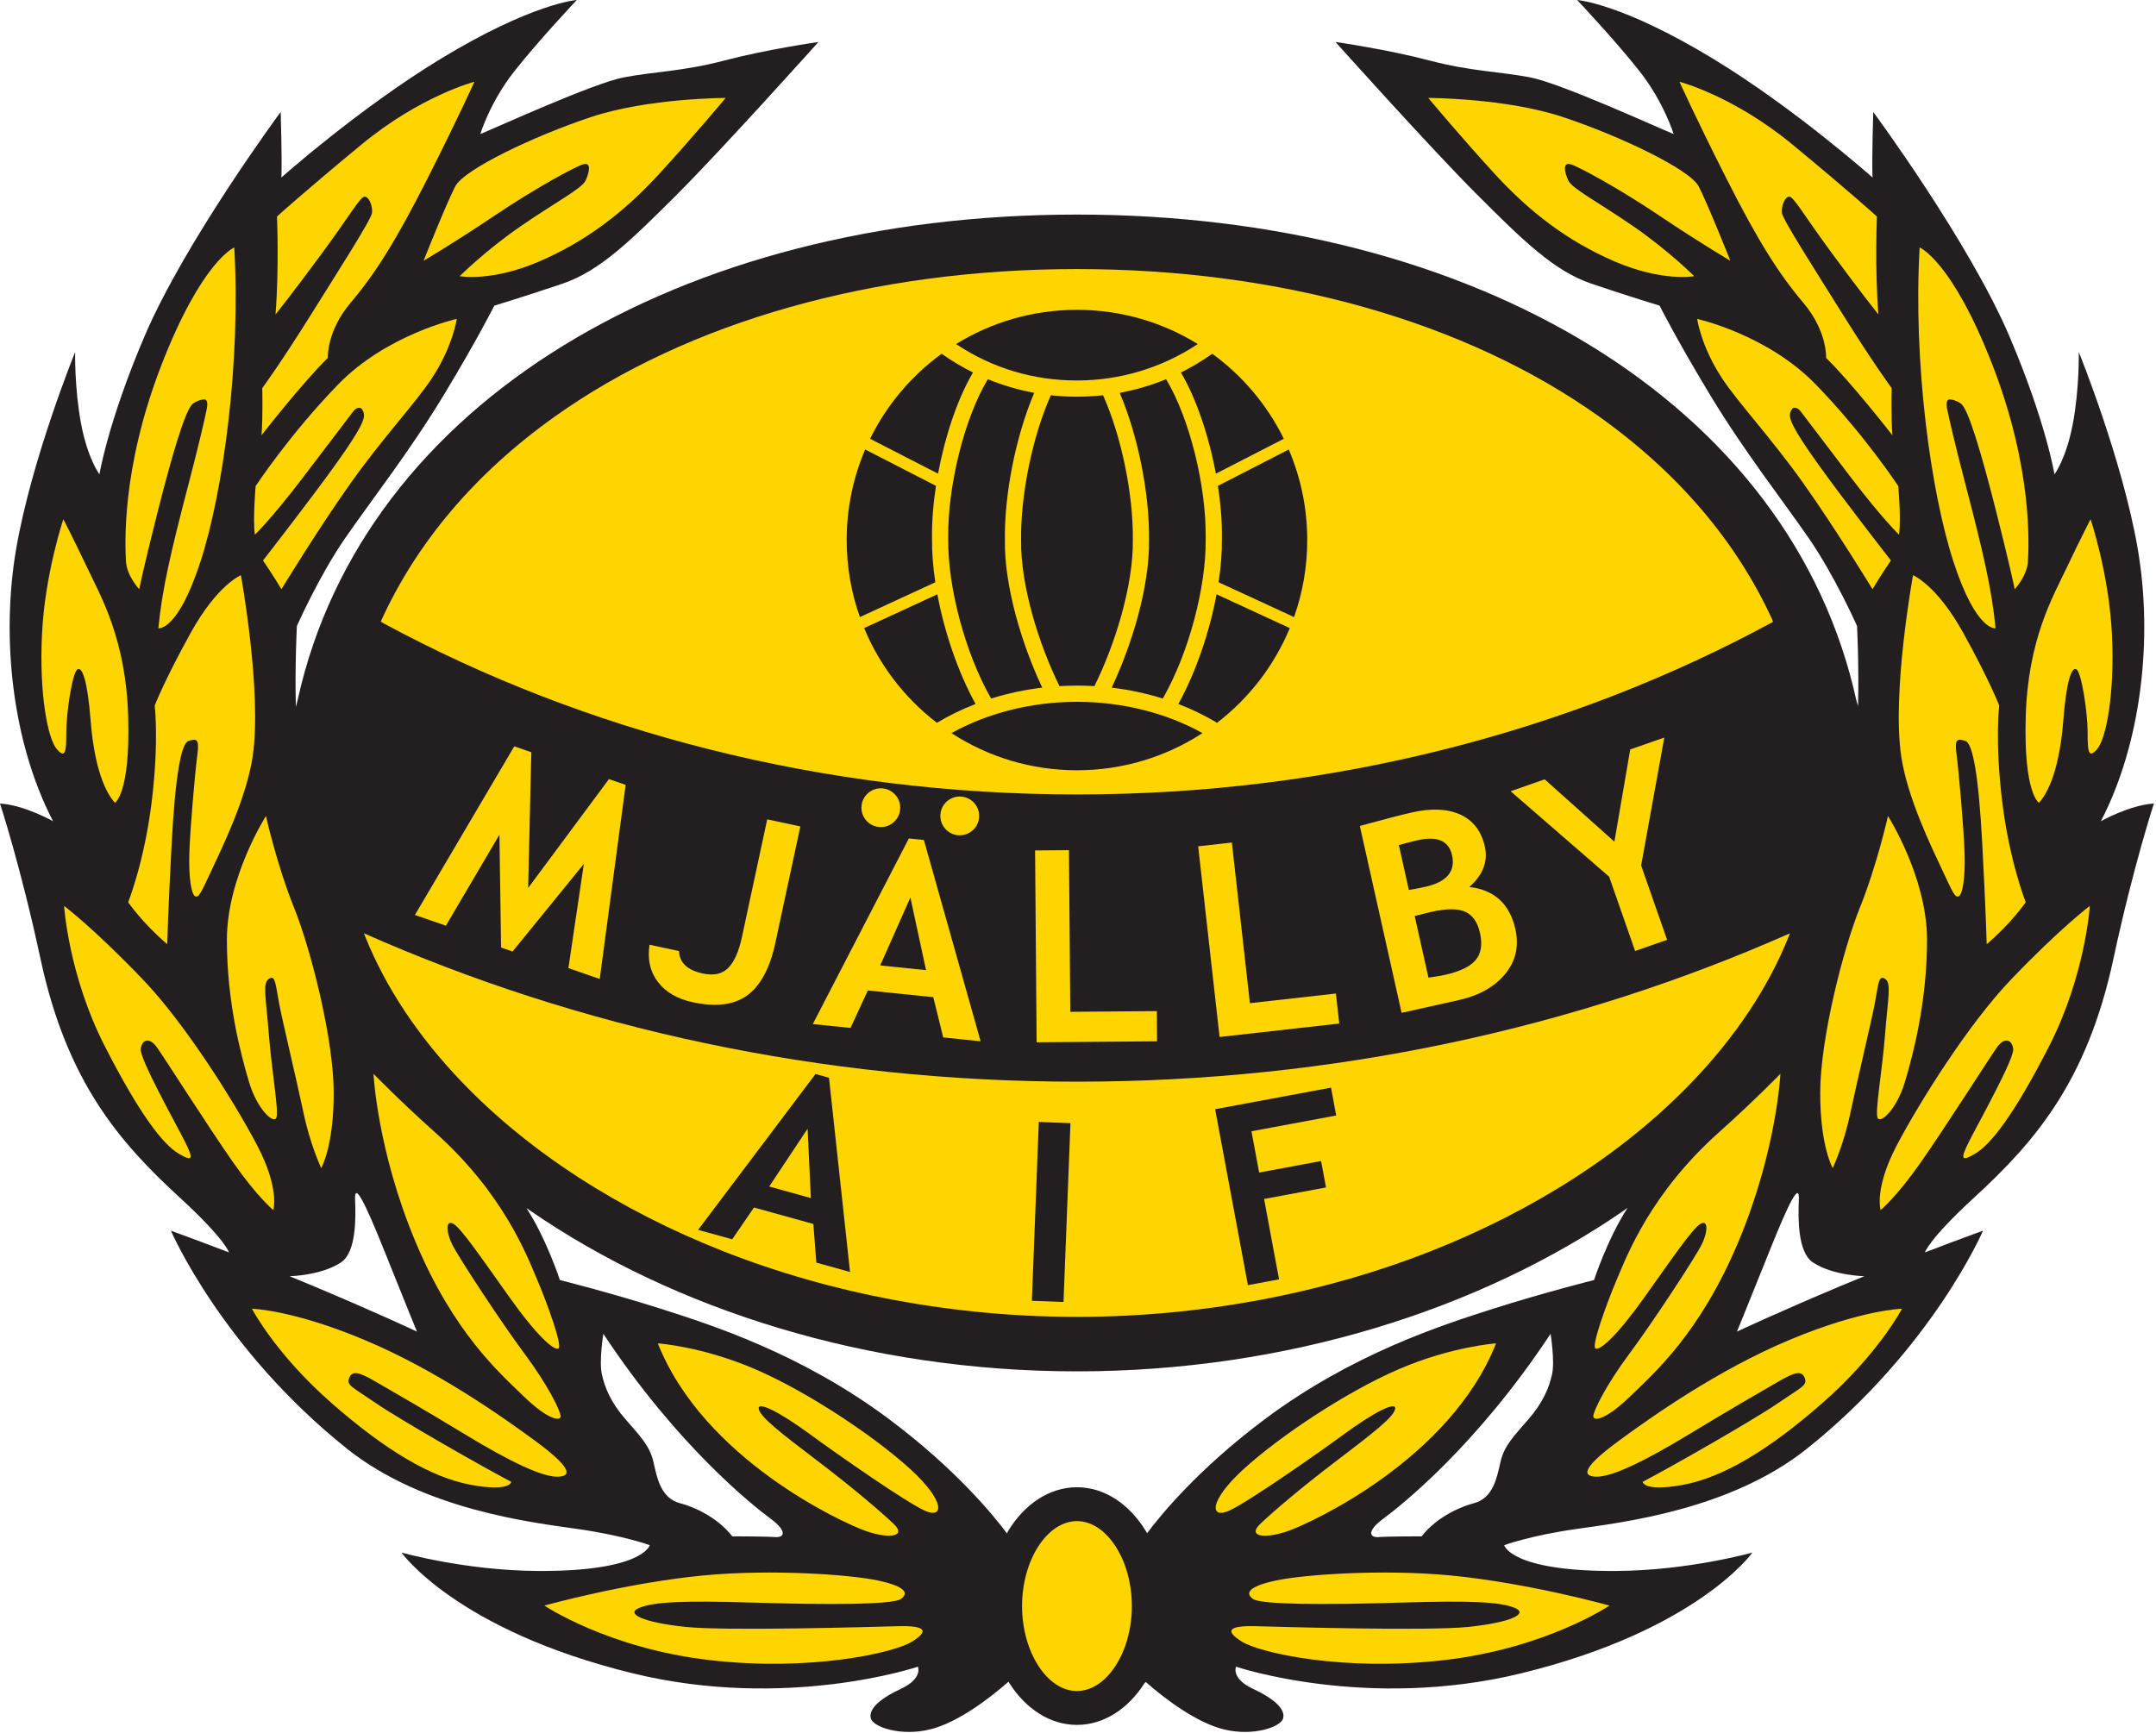
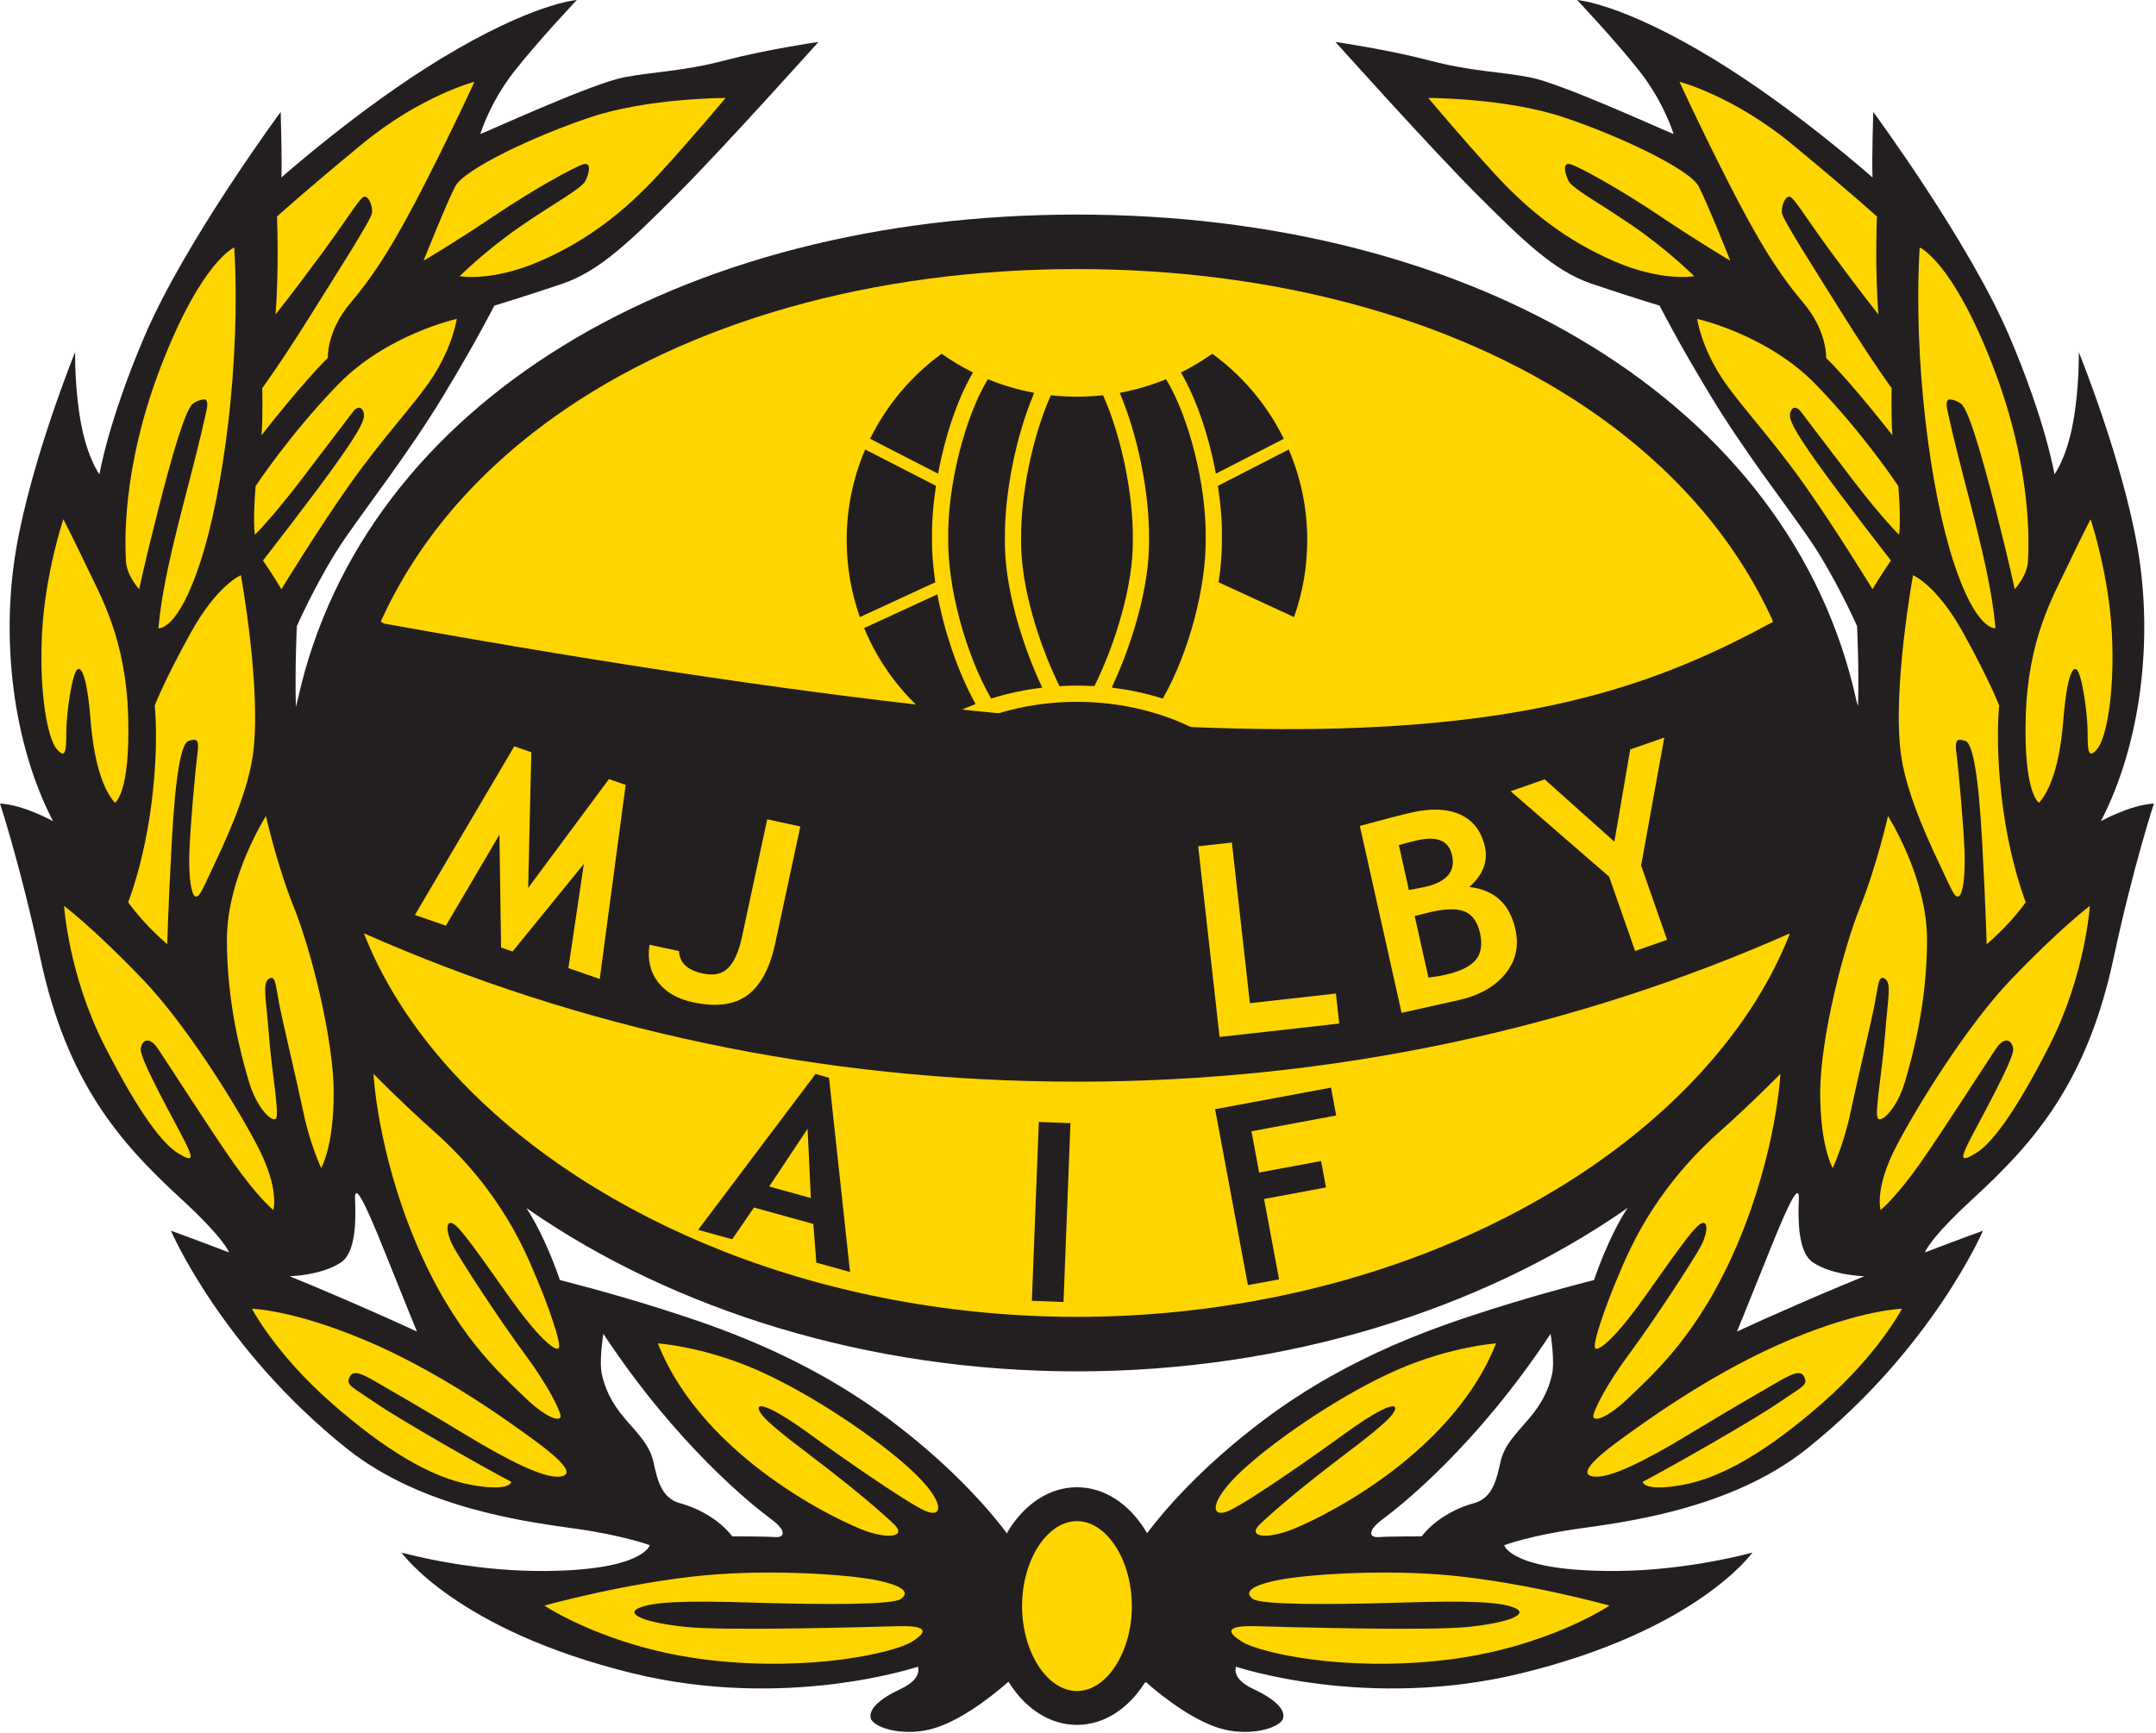
<svg xmlns="http://www.w3.org/2000/svg" width="734" height="590" viewBox="0 0 734 590" fill="none">
  <path d="M389.564 573.293C384.021 581.915 375.81 587.373 366.646 587.373C357.439 587.373 349.193 581.861 343.649 573.169L343.322 572.676C336.581 578.624 325.936 586.583 316.76 588.878C306.728 591.386 297.198 588.125 296.445 585.116C295.693 582.107 299.204 578.595 306.728 575.084C314.252 571.572 312.497 567.56 312.497 567.56C312.497 567.56 267.854 582.608 215.437 569.816C155.338 555.152 136.686 528.686 136.686 528.686C136.686 528.686 158.255 534.785 182.833 534.956C218.949 535.206 221.206 526.178 221.206 526.178C221.206 526.178 212.427 522.917 196.628 520.661C180.827 518.403 144.21 514.139 118.127 493.323C75.451 459.264 58.185 419.087 58.185 419.087C58.185 419.087 66.627 422.141 77.956 426.476C77.956 426.476 76.745 422.096 61.195 407.801C40.695 388.954 22.771 368.436 13.794 326.541C7.022 294.941 0 273.622 0 273.622C8.276 274.124 18.058 279.642 18.058 279.642C4.263 253.057 0.251 217.443 5.518 186.845C10.784 156.248 25.581 119.882 25.581 119.882C25.581 119.882 25.331 132.171 27.588 144.21C29.845 156.248 33.858 161.514 33.858 161.514C33.858 161.514 36.77 143.667 49.157 114.615C62.951 82.262 95.555 38.121 95.555 38.121C95.555 38.121 96.056 53.922 95.805 60.442C95.805 60.442 122.12 37.001 149.979 20.064C181.328 1.003 196.376 -0.001 196.376 -0.001C196.376 -0.001 183.335 13.793 175.059 24.327C166.782 34.86 163.521 45.645 163.521 45.645C168.537 43.639 201.893 28.34 212.427 26.334C222.961 24.327 232.491 24.327 246.788 20.565C261.083 16.803 278.639 14.295 278.639 14.295C278.639 14.295 246.285 50.411 230.486 66.21C214.685 82.011 204.151 92.294 191.611 96.557C179.071 100.821 168.287 104.081 168.287 104.081C168.287 104.081 162.518 115.618 150.981 134.679C139.445 153.74 126.654 170.042 117.626 183.084C108.596 196.125 101.072 213.18 101.072 213.18C101.072 213.18 100.368 226.551 100.729 240.768L101.402 238.059C123.862 137.016 231.609 73.066 366.646 73.066C502.013 73.066 609.957 137.33 632.052 238.8L632.571 240.437C632.913 226.344 632.22 213.18 632.22 213.18C632.22 213.18 624.695 196.125 615.666 183.084C606.638 170.042 593.847 153.74 582.311 134.679C570.773 115.618 565.005 104.081 565.005 104.081C565.005 104.081 554.221 100.821 541.68 96.557C529.141 92.294 518.607 82.011 502.806 66.21C487.006 50.411 454.653 14.295 454.653 14.295C454.653 14.295 472.209 16.803 486.504 20.565C500.801 24.327 510.331 24.327 520.865 26.334C531.398 28.34 564.755 43.639 569.77 45.645C569.77 45.645 566.51 34.86 558.233 24.327C549.957 13.793 536.915 -0.001 536.915 -0.001C536.915 -0.001 551.964 1.003 583.313 20.064C611.172 37.001 637.486 60.442 637.486 60.442C637.236 53.922 637.737 38.121 637.737 38.121C637.737 38.121 670.341 82.262 684.135 114.615C696.522 143.667 699.434 161.514 699.434 161.514C699.434 161.514 703.446 156.248 705.704 144.21C707.961 132.171 707.71 119.882 707.71 119.882C707.71 119.882 722.508 156.248 727.775 186.845C733.041 217.443 729.029 253.057 715.235 279.642C715.235 279.642 725.016 274.124 733.292 273.622C733.292 273.622 726.269 294.941 719.498 326.541C710.521 368.436 692.598 388.954 672.096 407.801C656.547 422.096 655.336 426.476 655.336 426.476C666.665 422.141 675.106 419.087 675.106 419.087C675.106 419.087 657.841 459.264 615.165 493.323C589.082 514.139 552.465 518.403 536.664 520.661C520.865 522.917 512.086 526.178 512.086 526.178C512.086 526.178 514.343 535.206 550.458 534.956C575.036 534.785 596.606 528.686 596.606 528.686C596.606 528.686 577.954 555.152 517.854 569.816C465.437 582.608 420.795 567.56 420.795 567.56C420.795 567.56 419.04 571.572 426.563 575.084C434.088 578.595 437.598 582.107 436.846 585.116C436.094 588.125 426.563 591.386 416.531 588.878C407.398 586.594 396.811 578.699 390.066 572.76L389.564 573.293ZM390.533 522.094C395.029 516.061 407.895 500.256 430.576 483.291C460.421 460.97 491.019 451.189 508.325 445.671C525.63 440.154 542.684 435.89 542.684 435.89C542.684 435.89 547.217 421.928 554.125 411.271L552.88 412.197C504.093 445.846 438.115 466.989 366.646 466.989C295.323 466.989 229.467 445.932 180.71 412.402L179.231 411.371C186.103 422.014 190.607 435.89 190.607 435.89C190.607 435.89 207.662 440.154 224.967 445.671C242.273 451.189 272.87 460.97 302.715 483.291C325.508 500.338 338.388 516.215 342.824 522.18L343.167 521.427C348.709 512.288 357.169 506.449 366.646 506.449C376.036 506.449 384.428 512.182 389.971 521.176L390.533 522.094ZM205.406 454.199C205.406 454.199 203.9 463.478 204.903 467.992C205.907 472.506 207.913 477.522 212.929 483.291C217.945 489.059 221.206 492.32 222.459 497.837C223.714 503.355 224.967 510.126 231.488 511.882C238.009 513.638 245.031 517.65 249.296 523.169C249.296 523.169 260.581 523.169 263.841 523.419C267.102 523.67 268.105 521.412 262.337 517.149C256.568 512.885 230.736 492.57 205.406 454.199ZM98.583 434.59C101.277 435.685 103.964 436.792 106.59 437.896C128.66 447.176 141.952 453.446 141.952 453.446C141.952 453.446 137.939 443.665 130.917 426.109C123.895 408.552 120.635 402.534 120.885 408.552C121.136 414.572 121.337 426.393 116.12 429.87C109.349 434.385 98.583 434.59 98.583 434.59ZM470.955 517.149C465.186 521.412 466.19 523.67 469.45 523.419C472.71 523.169 483.996 523.169 483.996 523.169C488.26 517.65 495.283 513.638 501.803 511.882C508.325 510.126 509.578 503.355 510.833 497.837C512.086 492.32 515.346 489.059 520.363 483.291C525.378 477.522 527.385 472.506 528.389 467.992C529.391 463.478 527.886 454.199 527.886 454.199C502.556 492.57 476.723 512.885 470.955 517.149ZM617.171 429.87C611.954 426.393 612.156 414.572 612.406 408.552C612.657 402.534 609.396 408.552 602.375 426.109C595.352 443.665 591.339 453.446 591.339 453.446C591.339 453.446 604.631 447.176 626.702 437.896C629.328 436.792 632.014 435.685 634.71 434.59C634.71 434.59 623.943 434.385 617.171 429.87Z" fill="#231F20" />
-   <path d="M130.748 212.342C199.008 249.177 279.945 270.529 366.646 270.529C453.806 270.529 535.141 248.95 603.626 211.755L603.261 210.786C591.081 184.314 571.309 161.029 544.497 141.908C499.03 109.484 435.867 91.626 366.646 91.626C297.425 91.626 234.262 109.484 188.795 141.908C161.689 161.239 141.777 184.827 129.631 211.661L130.748 212.342Z" fill="#FFD500" />
+   <path d="M130.748 212.342C453.806 270.529 535.141 248.95 603.626 211.755L603.261 210.786C591.081 184.314 571.309 161.029 544.497 141.908C499.03 109.484 435.867 91.626 366.646 91.626C297.425 91.626 234.262 109.484 188.795 141.908C161.689 161.239 141.777 184.827 129.631 211.661L130.748 212.342Z" fill="#FFD500" />
  <path d="M124.383 319.056C131.331 336.297 142.387 352.967 157.33 368.545C180.049 392.228 210.781 412.118 246.2 426.066C283.352 440.696 325.002 448.43 366.646 448.43C408.29 448.43 449.94 440.696 487.092 426.066C522.512 412.118 553.242 392.228 575.962 368.545C590.985 352.884 602.079 336.119 609.019 318.779L609.355 317.831C536.416 350.139 453.956 368.34 366.646 368.34C279.32 368.34 196.845 350.133 123.895 317.813L124.383 319.056Z" fill="#FFD500" />
  <path d="M204.176 333.365L193.511 329.671L198.765 294.199L174.501 324.015L170.592 322.661L170.031 284.245L151.801 315.223L141.256 311.57L175.082 254.145L180.889 256.157L179.812 302.365L207.312 265.31L213.001 267.279L204.176 333.365Z" fill="#FFD500" />
  <path d="M221.117 321.711L231.17 323.869C231.321 327.835 234.028 330.382 239.293 331.513C243.013 332.311 245.895 331.67 247.941 329.585C249.984 327.498 251.535 323.999 252.59 319.088L261.195 279.012L272.475 281.434L263.947 321.148C262.125 329.634 258.975 335.541 254.501 338.867C250.027 342.193 243.82 343.002 235.876 341.296C230.601 340.164 226.637 337.865 223.987 334.399C221.335 330.933 220.376 326.703 221.117 321.711Z" fill="#FFD500" />
-   <path d="M352.918 354.928L352.389 289.597L363.926 289.503L364.372 344.551L393.839 344.314L393.923 354.596L352.918 354.928Z" fill="#FFD500" />
  <path d="M415.2 353.119L407.915 288.193L419.38 286.907L425.519 341.614L454.803 338.328L455.95 348.546L415.2 353.119Z" fill="#FFD500" />
  <path d="M496.627 340.557L477.168 344.904L462.951 281.262C471.419 278.945 477.375 277.4 480.817 276.631C487.41 275.158 492.88 275.422 497.229 277.42C501.577 279.421 504.337 283.044 505.51 288.294C506.638 293.343 504.878 297.926 500.229 302.04C508.757 303.024 513.983 307.816 515.904 316.415C517.197 322.206 516.037 327.291 512.425 331.669C508.812 336.05 503.546 339.012 496.627 340.557ZM476.229 287.779L479.64 303.052C481.404 302.781 483.243 302.43 485.157 302.003C492.52 300.357 495.582 296.766 494.344 291.225C493.249 286.322 489.353 284.618 482.658 286.114C480.889 286.508 478.747 287.064 476.229 287.779ZM481.621 311.923L486.308 332.904C488.641 332.598 490.519 332.285 491.939 331.967C496.98 330.842 500.448 329.173 502.343 326.959C504.235 324.746 504.74 321.66 503.856 317.699C503.049 314.087 501.404 311.694 498.921 310.518C496.437 309.342 492.559 309.343 487.285 310.521C486.184 310.768 484.297 311.235 481.621 311.923Z" fill="#FFD500" />
  <path d="M558.714 294.728L567.556 320.031L556.665 323.836L547.823 298.533L514.277 269.44L525.878 265.386L549.613 286.617L555.001 255.21L566.602 251.156L558.714 294.728Z" fill="#FFD500" />
  <path d="M347.957 546.911C347.957 531.23 356.515 517.985 366.646 517.985C376.777 517.985 385.335 531.23 385.335 546.911C385.335 562.589 376.777 575.836 366.646 575.836C356.515 575.836 347.957 562.589 347.957 546.911Z" fill="#FFD500" />
-   <path d="M321.121 353.277L317.73 339.566L295.458 337.281L289.561 350.038L276.712 348.721L309.417 285.517L314.532 286.042L333.845 354.582L321.121 353.277ZM309.939 305.615L299.663 328.762L315.265 330.364L309.939 305.615ZM327.426 271.274C323.801 270.897 320.555 273.531 320.178 277.157C319.799 280.784 322.434 284.029 326.059 284.406C329.686 284.784 332.931 282.15 333.308 278.523C333.686 274.897 331.053 271.652 327.426 271.274ZM300.557 268.478C296.93 268.1 293.685 270.734 293.308 274.359C292.93 277.986 295.564 281.232 299.189 281.609C302.815 281.986 306.061 279.353 306.438 275.727C306.816 272.101 304.182 268.855 300.557 268.478Z" fill="#FFD500" />
  <path d="M127.156 365.666C127.156 365.666 128.409 391.748 141.451 422.849C154.493 453.947 170.042 467.49 178.319 475.516C186.596 483.542 190.859 484.043 190.859 482.288C190.859 480.532 186.596 471.754 178.569 460.97C170.544 450.185 156.248 428.366 153.991 423.851C151.733 419.336 151.733 415.073 154.493 416.829C157.251 418.584 164.273 428.867 173.553 441.909C182.833 454.95 188.601 459.967 190.106 459.214C191.611 458.462 186.344 443.915 182.833 435.638C179.322 427.362 171.296 406.295 147.972 385.478C136.328 375.088 127.156 365.666 127.156 365.666Z" fill="#FFD500" />
  <path d="M223.964 457.458C223.964 457.458 239.012 458.462 257.07 466.236C275.127 474.011 297.95 489.31 309.989 500.344C322.027 511.379 321.275 517.4 314.753 514.39C308.233 511.379 285.912 495.83 275.629 488.306C265.346 480.782 257.822 477.02 258.324 479.779C258.826 482.538 265.598 487.805 278.137 497.335C290.678 506.866 299.706 514.64 304.221 518.904C308.735 523.168 302.966 524.171 294.941 521.411C286.915 518.653 239.513 496.834 223.964 457.458Z" fill="#FFD500" />
  <path d="M185.341 546.743C185.341 546.743 206.909 561.29 241.52 565.302C276.13 569.315 304.471 562.794 310.49 559.032C316.509 555.27 315.005 553.515 305.725 553.765C296.445 554.017 247.297 555.444 233.495 554.017C218.949 552.512 212.678 549.502 217.694 547.496C222.71 545.489 232.24 544.988 256.819 545.741C281.397 546.492 303.969 546.492 306.728 544.486C309.488 542.48 308.233 540.222 298.953 538.217C289.673 536.21 262.871 534.28 239.765 536.46C213.18 538.968 185.341 546.743 185.341 546.743Z" fill="#FFD500" />
  <path d="M85.773 445.671C85.773 445.671 99.317 445.922 123.895 456.204C148.473 466.487 170.795 482.288 182.081 490.564C193.367 498.84 195.373 502.602 190.106 502.853C184.839 503.104 173.804 497.837 158.505 488.558C143.207 479.278 133.928 474.011 127.908 470.5C121.889 466.989 119.882 466.739 118.879 469.247C117.876 471.754 119.882 472.256 127.908 477.773C135.934 483.291 163.521 499.092 174.055 504.608C174.055 504.608 173.804 508.121 160.261 505.612C146.717 503.104 131.168 493.824 112.86 477.773C93.753 461.022 85.773 445.671 85.773 445.671Z" fill="#FFD500" />
  <path d="M21.819 308.484C21.819 308.484 23.324 332.059 35.613 356.136C47.903 380.213 55.677 389.743 60.693 392.753C65.709 395.763 65.96 394.759 62.951 388.74C59.941 382.721 47.401 360.4 47.903 357.139C48.404 353.88 50.912 353.126 53.42 356.637C55.928 360.149 71.227 384.226 79.503 396.013C87.78 407.801 93.047 412.064 93.047 412.064C93.047 412.064 95.303 404.791 87.529 389.994C79.754 375.197 63.127 348.684 48.655 333.564C31.852 316.008 21.819 308.484 21.819 308.484Z" fill="#FFD500" />
  <path d="M90.539 277.887C90.539 277.887 77.246 298.703 77.246 320.021C77.246 341.339 82.011 359.146 84.77 368.425C87.529 377.705 93.047 382.721 94.049 380.714C95.053 378.708 92.546 365.165 91.542 352.374C90.539 339.583 89.284 334.818 91.542 333.313C93.799 331.809 93.799 335.32 95.053 341.84C96.307 348.361 101.072 368.174 103.329 378.96C105.587 389.743 109.349 397.77 109.349 397.77C109.349 397.77 113.612 390.496 113.612 372.187C113.612 353.88 105.837 323.281 100.069 308.986C94.3 294.69 90.539 277.887 90.539 277.887Z" fill="#FFD500" />
  <path d="M21.569 176.813C21.569 176.813 15.299 195.372 14.296 215.938C13.292 236.503 16.302 251.551 19.311 255.063C22.321 258.574 22.572 255.814 22.572 249.294C22.572 242.773 24.578 229.23 26.334 227.976C28.09 226.722 29.845 232.49 30.848 245.282C31.852 258.072 34.61 268.355 39.125 273.371C39.125 273.371 44.392 270.361 43.639 244.027C42.887 217.693 34.359 203.146 29.594 193.115C24.829 183.083 21.569 176.813 21.569 176.813Z" fill="#FFD500" />
  <path d="M56.932 321.525C56.932 321.525 57.182 310.992 58.436 287.417C59.69 263.841 61.697 253.057 64.205 252.305C66.713 251.552 67.967 251.301 67.214 256.819C66.462 262.337 64.706 282.15 64.455 290.676C64.205 299.204 65.208 304.721 66.462 305.223C67.716 305.725 68.468 303.969 71.98 296.445C75.49 288.921 83.885 271.885 86.024 257.571C89.284 235.751 82.011 195.874 82.011 195.874C82.011 195.874 73.986 199.135 64.957 215.437C55.928 231.739 52.668 240.266 52.668 240.266C52.668 240.266 54.172 252.305 51.665 272.87C49.157 293.435 43.639 307.229 43.639 307.229C43.639 307.229 48.404 314.253 56.932 321.525Z" fill="#FFD500" />
  <path d="M53.922 213.932C53.922 213.932 60.443 215.186 68.218 191.36C75.992 167.534 82.011 123.393 79.754 84.269C79.754 84.269 68.719 88.782 54.925 124.396C41.131 160.01 42.636 186.093 42.887 191.108C43.138 196.125 47.401 200.639 47.401 200.639C47.401 200.639 48.655 194.118 53.671 174.305C58.687 154.492 63.202 139.194 65.709 137.438C67.226 136.375 68.543 136.062 69.48 136.014C70.418 135.967 70.863 137.012 70.375 139.368C69.603 143.095 67.892 150.642 64.205 164.775C58.186 187.849 55.176 200.639 53.922 213.932Z" fill="#FFD500" />
  <path d="M155.495 108.595C155.495 108.595 131.67 113.862 115.118 130.916C98.564 147.971 87.027 165.527 87.027 165.527C87.027 165.527 86.024 177.064 86.777 182.08C86.777 182.08 92.294 176.813 102.827 163.019C110.606 152.834 117.29 144.016 120.255 140.1C121.305 138.712 122.659 138.489 123.251 139.369C123.554 139.819 123.811 140.355 123.895 140.948C124.145 142.704 123.143 145.714 114.365 158.003C105.587 170.292 89.535 190.858 89.535 190.858C89.535 190.858 93.297 196.375 95.805 200.639C95.805 200.639 108.346 180.073 119.38 164.524C130.415 148.974 141.453 137.279 146.969 128.91C154.242 117.874 155.495 108.595 155.495 108.595Z" fill="#FFD500" />
  <path d="M161.516 27.838C161.516 27.838 143.207 32.603 123.143 49.157C103.079 65.709 94.3 73.734 94.3 73.734C94.3 73.734 95.053 91.29 93.799 107.091C93.799 107.091 99.818 99.566 109.599 86.275C119.38 72.982 122.641 66.963 124.145 66.963C125.65 66.963 126.905 70.224 126.654 72.481C126.403 74.738 115.619 91.542 105.587 107.592C95.555 123.644 89.284 132.171 89.284 132.171C89.284 132.171 89.535 141.952 89.033 148.223C89.033 148.223 103.079 130.165 111.605 121.889C111.605 121.889 111.104 112.859 119.38 103.079C127.658 93.297 134.679 82.262 145.464 60.944C156.248 39.626 161.516 27.838 161.516 27.838Z" fill="#FFD500" />
  <path d="M144.21 88.782C144.21 88.782 154.493 82.763 168.287 73.483C182.081 64.204 195.875 56.681 198.633 55.927C201.392 55.175 200.64 58.687 199.385 61.445C198.132 64.204 189.353 68.718 177.316 76.995C165.277 85.271 156.499 94.049 156.499 94.049C156.499 94.049 167.283 96.056 183.585 89.034C199.887 82.011 212.678 71.978 224.215 59.438C235.752 46.899 247.038 33.356 247.038 33.356C247.038 33.356 220.703 33.356 201.141 39.877C181.579 46.397 158.003 57.683 154.994 63.452C151.985 69.22 144.21 88.782 144.21 88.782Z" fill="#FFD500" />
  <path d="M606.136 365.666C606.136 365.666 604.883 391.748 591.84 422.849C578.799 453.947 563.25 467.49 554.973 475.516C546.696 483.542 542.433 484.043 542.433 482.288C542.433 480.532 546.696 471.754 554.723 460.97C562.748 450.185 577.044 428.366 579.301 423.851C581.559 419.336 581.559 415.073 578.799 416.829C576.04 418.584 569.018 428.867 559.738 441.909C550.458 454.95 544.691 459.967 543.185 459.214C541.68 458.462 546.948 443.915 550.458 435.638C553.97 427.362 561.995 406.295 585.32 385.478C596.964 375.088 606.136 365.666 606.136 365.666Z" fill="#FFD500" />
  <path d="M509.327 457.458C509.327 457.458 494.28 458.462 476.222 466.236C458.165 474.011 435.341 489.31 423.303 500.344C411.264 511.379 412.017 517.4 418.538 514.39C425.059 511.379 447.38 495.83 457.663 488.306C467.945 480.782 475.47 477.02 474.968 479.779C474.466 482.538 467.694 487.805 455.154 497.335C442.614 506.866 433.586 514.64 429.071 518.904C424.557 523.168 430.326 524.171 438.351 521.411C446.376 518.653 493.779 496.834 509.327 457.458Z" fill="#FFD500" />
  <path d="M547.951 546.743C547.951 546.743 526.382 561.29 491.771 565.302C457.161 569.315 428.82 562.794 422.801 559.032C416.783 555.27 418.287 553.515 427.566 553.765C436.846 554.017 485.995 555.444 499.797 554.017C514.343 552.512 520.613 549.502 515.598 547.496C510.581 545.489 501.051 544.988 476.473 545.741C451.895 546.492 429.323 546.492 426.563 544.486C423.804 542.48 425.059 540.222 434.339 538.217C443.618 536.21 470.421 534.28 493.527 536.46C520.112 538.968 547.951 546.743 547.951 546.743Z" fill="#FFD500" />
  <path d="M647.518 445.671C647.518 445.671 633.975 445.922 609.397 456.204C584.818 466.487 562.497 482.288 551.211 490.564C539.925 498.84 537.919 502.602 543.186 502.853C548.452 503.104 559.488 497.837 574.786 488.558C590.085 479.278 599.364 474.011 605.384 470.5C611.403 466.989 613.41 466.739 614.413 469.247C615.416 471.754 613.41 472.256 605.384 477.773C597.358 483.291 569.77 499.092 559.236 504.608C559.236 504.608 559.488 508.121 573.031 505.612C586.574 503.104 602.124 493.824 620.432 477.773C639.539 461.022 647.518 445.671 647.518 445.671Z" fill="#FFD500" />
  <path d="M711.473 308.484C711.473 308.484 709.968 332.059 697.678 356.136C685.389 380.213 677.615 389.743 672.598 392.753C667.583 395.763 667.331 394.759 670.341 388.74C673.35 382.721 685.891 360.4 685.389 357.139C684.887 353.88 682.38 353.126 679.871 356.637C677.363 360.149 662.065 384.226 653.788 396.013C645.512 407.801 640.245 412.064 640.245 412.064C640.245 412.064 637.988 404.791 645.762 389.994C653.538 375.197 670.165 348.684 684.636 333.564C701.441 316.008 711.473 308.484 711.473 308.484Z" fill="#FFD500" />
  <path d="M642.753 277.887C642.753 277.887 656.046 298.703 656.046 320.021C656.046 341.339 651.281 359.146 648.521 368.425C645.762 377.705 640.245 382.721 639.242 380.714C638.238 378.708 640.746 365.165 641.75 352.374C642.753 339.583 644.007 334.818 641.75 333.313C639.493 331.809 639.493 335.32 638.238 341.84C636.984 348.361 632.22 368.174 629.963 378.96C627.705 389.743 623.943 397.77 623.943 397.77C623.943 397.77 619.68 390.496 619.68 372.187C619.68 353.88 627.454 323.281 633.223 308.986C638.991 294.69 642.753 277.887 642.753 277.887Z" fill="#FFD500" />
  <path d="M711.723 176.813C711.723 176.813 717.993 195.372 718.996 215.938C720 236.503 716.99 251.551 713.98 255.063C710.971 258.574 710.72 255.814 710.72 249.294C710.72 242.773 708.714 229.23 706.958 227.976C705.202 226.722 703.446 232.49 702.443 245.282C701.441 258.072 698.681 268.355 694.167 273.371C694.167 273.371 688.9 270.361 689.652 244.027C690.405 217.693 698.932 203.146 703.698 193.115C708.463 183.083 711.723 176.813 711.723 176.813Z" fill="#FFD500" />
  <path d="M676.361 321.525C676.361 321.525 676.11 310.992 674.855 287.417C673.602 263.841 671.595 253.057 669.087 252.305C666.579 251.552 665.325 251.301 666.077 256.819C666.83 262.337 668.585 282.15 668.836 290.676C669.087 299.204 668.084 304.721 666.83 305.223C665.576 305.725 664.824 303.969 661.312 296.445C657.801 288.921 649.407 271.885 647.268 257.571C644.007 235.751 651.281 195.874 651.281 195.874C651.281 195.874 659.306 199.135 668.334 215.437C677.363 231.739 680.624 240.266 680.624 240.266C680.624 240.266 679.119 252.305 681.627 272.87C684.135 293.435 689.652 307.229 689.652 307.229C689.652 307.229 684.887 314.253 676.361 321.525Z" fill="#FFD500" />
  <path d="M679.37 213.932C679.37 213.932 672.849 215.186 665.075 191.36C657.3 167.534 651.281 123.393 653.538 84.269C653.538 84.269 664.573 88.782 678.367 124.396C692.161 160.01 690.656 186.093 690.405 191.108C690.155 196.125 685.891 200.639 685.891 200.639C685.891 200.639 684.636 194.118 679.621 174.305C674.604 154.492 670.091 139.194 667.583 137.438C666.066 136.375 664.749 136.062 663.811 136.014C662.874 135.967 662.429 137.012 662.917 139.368C663.689 143.095 665.4 150.642 669.087 164.775C675.106 187.849 678.116 200.639 679.37 213.932Z" fill="#FFD500" />
  <path d="M577.796 108.595C577.796 108.595 601.622 113.862 618.174 130.916C634.728 147.971 646.265 165.527 646.265 165.527C646.265 165.527 647.267 177.064 646.515 182.08C646.515 182.08 640.997 176.813 630.464 163.019C622.685 152.834 616.002 144.016 613.037 140.1C611.987 138.712 610.633 138.489 610.041 139.369C609.738 139.819 609.481 140.355 609.396 140.948C609.146 142.704 610.149 145.714 618.927 158.003C627.705 170.292 643.756 190.858 643.756 190.858C643.756 190.858 639.995 196.375 637.486 200.639C637.486 200.639 624.946 180.073 613.911 164.524C602.876 148.974 591.838 137.279 586.323 128.91C579.05 117.874 577.796 108.595 577.796 108.595Z" fill="#FFD500" />
  <path d="M571.776 27.838C571.776 27.838 590.085 32.603 610.149 49.157C630.213 65.709 638.991 73.734 638.991 73.734C638.991 73.734 638.238 91.29 639.493 107.091C639.493 107.091 633.473 99.566 623.693 86.275C613.912 72.982 610.65 66.963 609.147 66.963C607.641 66.963 606.387 70.224 606.638 72.481C606.889 74.738 617.673 91.542 627.705 107.592C637.737 123.644 644.007 132.171 644.007 132.171C644.007 132.171 643.757 141.952 644.259 148.223C644.259 148.223 630.213 130.165 621.686 121.889C621.686 121.889 622.188 112.859 613.912 103.079C605.634 93.297 598.613 82.262 587.828 60.944C577.044 39.626 571.776 27.838 571.776 27.838Z" fill="#FFD500" />
  <path d="M589.082 88.782C589.082 88.782 578.799 82.763 565.005 73.483C551.211 64.204 537.417 56.681 534.658 55.927C531.9 55.175 532.652 58.687 533.906 61.445C535.16 64.204 543.938 68.718 555.976 76.995C568.014 85.271 576.793 94.049 576.793 94.049C576.793 94.049 566.008 96.056 549.706 89.034C533.405 82.011 520.613 71.978 509.076 59.438C497.54 46.899 486.254 33.356 486.254 33.356C486.254 33.356 512.589 33.356 532.15 39.877C551.713 46.397 575.288 57.683 578.298 63.452C581.307 69.22 589.082 88.782 589.082 88.782Z" fill="#FFD500" />
  <path d="M294.188 213.885C299.447 226.58 307.945 237.594 318.653 245.895L318.973 246.127C323.039 243.684 327.418 241.547 332.057 239.757L331.954 239.404C326.274 229.068 321.587 215.561 319.137 202.475L319.112 202.381L294.367 213.801L294.188 213.885Z" fill="#231F20" />
  <path d="M318.501 165.368L294.542 153.064L294.498 153.178C290.476 162.612 288.249 172.996 288.249 183.901C288.249 193.097 289.833 201.923 292.742 210.123L292.884 210.066L318.438 198.272L318.404 198.131C317.633 192.973 317.24 187.944 317.301 183.273C317.227 177.65 317.711 171.575 318.65 165.447L318.501 165.368Z" fill="#231F20" />
  <path d="M319.186 161.21L296.217 149.415L296.276 149.305C301.936 137.815 310.327 127.913 320.601 120.445L320.964 120.724C324.214 123.008 327.651 125.055 331.247 126.838L331.01 127.255C325.912 136.055 321.711 148.594 319.353 161.297L319.186 161.21Z" fill="#231F20" />
  <path d="M336.284 129.119C341.298 131.182 346.576 132.749 352.056 133.758L351.854 134.357C345.899 148.546 341.908 168.017 342.111 183.902C341.908 199.893 347.993 219.603 354.684 233.845L354.818 234.165C348.927 234.864 343.251 236.076 337.868 237.742L337.405 237.848C328.67 222.568 322.595 200.038 322.818 183.348V183.2C322.582 165.528 328.351 142.335 336.239 129.251L336.284 129.119Z" fill="#231F20" />
  <path d="M375.783 135.17C381.77 148.78 385.861 168.385 385.665 183.832V183.971C385.861 199.413 379.601 219.489 372.592 233.634L372.311 233.629C370.44 233.525 368.551 233.471 366.646 233.471C364.756 233.471 362.881 233.524 361.025 233.626L360.723 233.678C353.705 219.529 347.43 199.428 347.627 183.971V183.831C347.43 168.338 351.547 148.664 357.562 135.049L357.762 134.596C360.678 134.918 363.642 135.083 366.646 135.083C369.643 135.083 372.6 134.919 375.508 134.599L375.783 135.17Z" fill="#231F20" />
  <path d="M381.205 133.805C387.289 148.038 391.387 167.811 391.182 183.901C391.385 199.857 385.327 219.515 378.654 233.749L378.515 234.17C384.539 234.886 390.338 236.14 395.829 237.867L396.096 237.481C404.719 222.21 410.696 199.904 410.473 183.348V183.2C410.711 165.528 404.941 142.335 397.053 129.251L397 129.122C392.133 131.124 387.015 132.658 381.706 133.669L381.205 133.805Z" fill="#231F20" />
-   <path d="M407.399 117.401C395.423 125.285 381.199 129.566 366.646 129.566C351.93 129.566 337.997 125.407 325.99 117.48L325.469 117.177C337.436 109.776 351.542 105.505 366.646 105.505C381.734 105.505 395.825 109.767 407.784 117.153L407.399 117.401Z" fill="#231F20" />
  <path d="M408.994 249.888C396.781 257.742 382.246 262.299 366.646 262.299C351.006 262.299 336.436 257.719 324.202 249.827L323.973 249.611C336.343 242.74 351.33 238.989 366.646 238.989C382.005 238.989 396.973 242.743 409.353 249.631L408.994 249.888Z" fill="#231F20" />
  <path d="M413.922 161.206C411.524 148.333 407.234 135.637 402.039 126.839L402.609 126.556C405.992 124.844 409.229 122.899 412.302 120.743L412.763 120.498C423.035 127.982 431.419 137.9 437.065 149.406L436.944 149.482L413.938 161.297L413.922 161.206Z" fill="#231F20" />
  <path d="M440.577 210.049C443.469 201.871 445.043 193.07 445.043 183.901C445.043 172.953 442.798 162.529 438.745 153.064L438.576 153.155L414.635 165.449L414.659 165.557C415.587 171.648 416.065 177.685 415.991 183.274C416.053 187.988 415.652 193.064 414.867 198.271L415.022 198.35L440.549 210.131L440.577 210.049Z" fill="#231F20" />
-   <path d="M439.053 214.008C433.733 226.79 425.126 237.861 414.289 246.166L413.801 245.818C409.857 243.488 405.622 241.443 401.148 239.723L401.402 239.289C407.064 228.947 411.734 215.457 414.172 202.394L414.295 202.433L439.09 213.878L439.053 214.008Z" fill="#231F20" />
  <path d="M277.91 429.96L276.908 416.799L256.688 411.192L249.271 422.018L237.671 418.801L277.635 365.729L282.228 367.003L289.39 433.145L277.91 429.96ZM274.939 384.371L261.872 404.04L276.052 407.973L274.939 384.371Z" fill="#231F20" />
  <path d="M351.294 442.952L353.657 382.053L364.432 382.471L362.071 443.369L351.294 442.952Z" fill="#231F20" />
  <path d="M426.055 385.232L428.673 399.286L449.754 395.358L451.431 404.358L430.35 408.286L435.449 435.654L424.846 437.629L413.684 377.715L453.133 370.365L454.902 379.858L426.055 385.232Z" fill="#231F20" />
</svg>